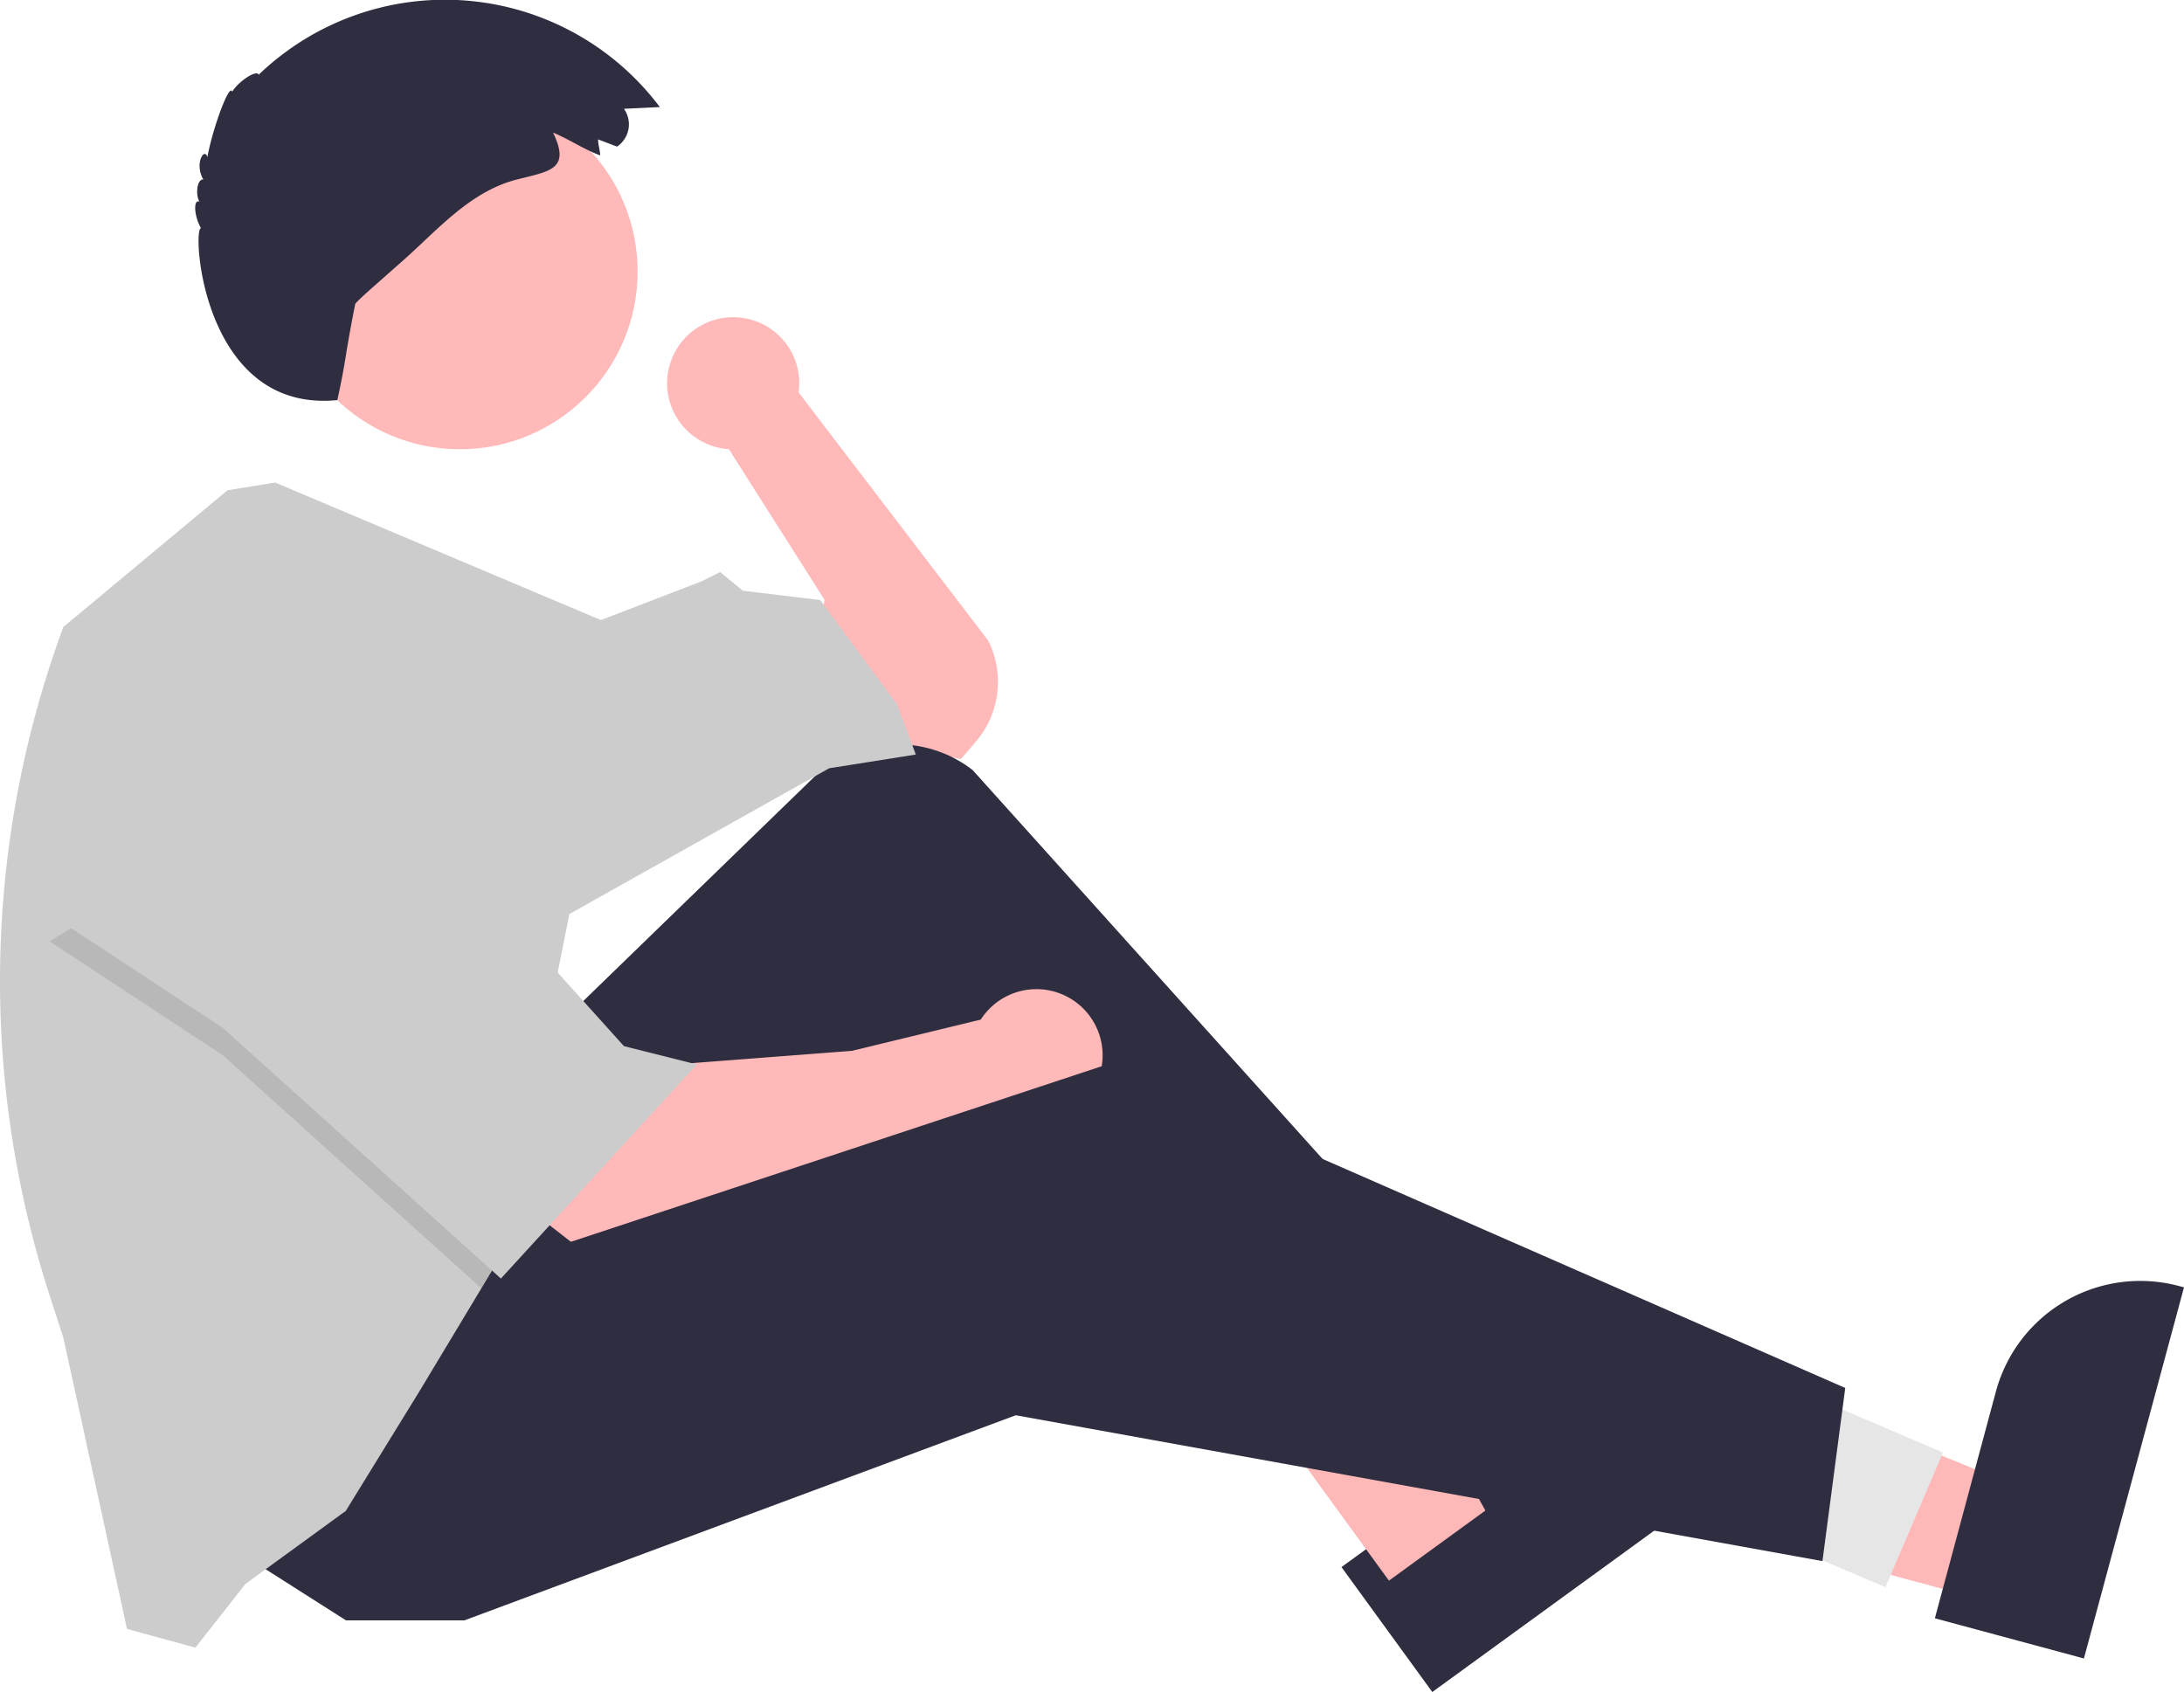
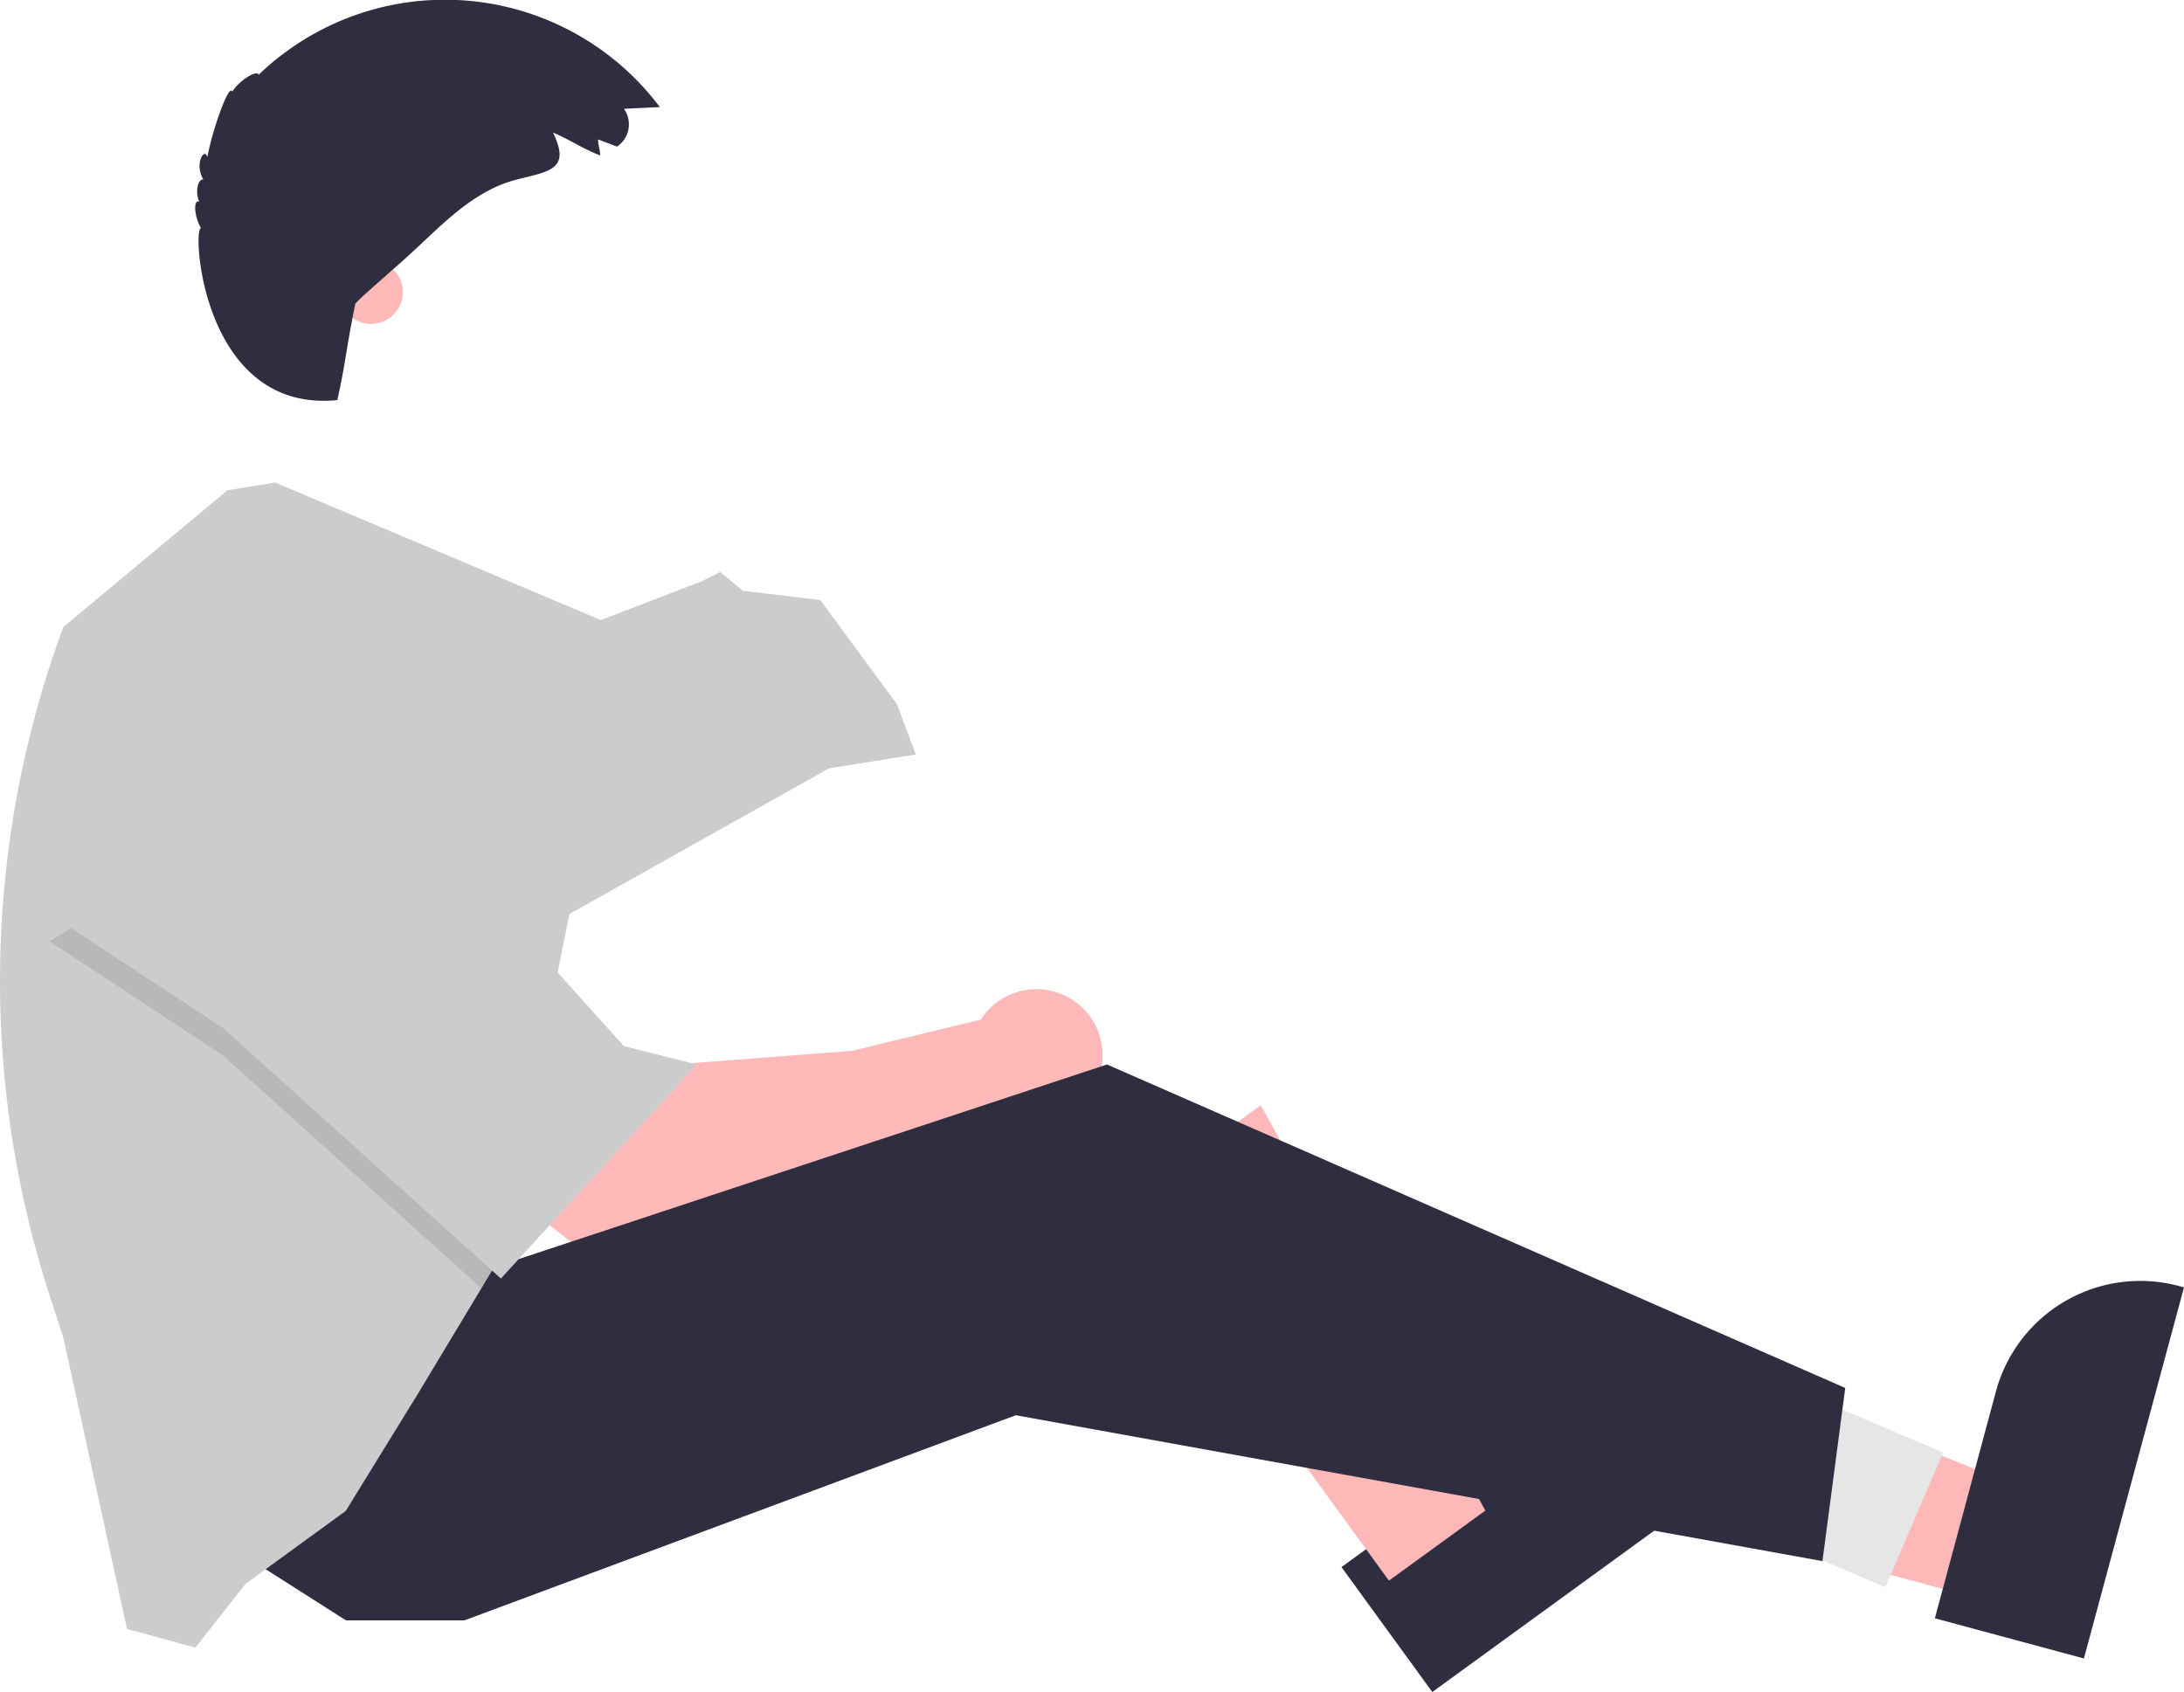
<svg xmlns="http://www.w3.org/2000/svg" viewBox="0 0 233.71 181.08">
  <defs>
    <style>.cls-1{fill:#ffb8b8;}.cls-2{fill:#2f2e41;}.cls-3{fill:#ffb9b9;}.cls-4{fill:#e6e6e6;}.cls-5{fill:#ccc;}.cls-6{opacity:0.1;isolation:isolate;}</style>
  </defs>
  <g id="Layer_2" data-name="Layer 2">
    <g id="Layer_1-2" data-name="Layer 1">
      <polygon class="cls-1" points="164.39 158.34 169.29 140.15 215.23 158.81 211.92 171.13 164.39 158.34" />
      <path class="cls-2" d="M207.05,173.19l6.53-24.26h0a16,16,0,0,1,19.63-11.29l.5.13L223,177.49Z" />
      <path class="cls-2" d="M143.55,167.71l20.32-14.78h0a16,16,0,0,1,22.37,3.53l.31.42-33.28,24.2Z" />
-       <path class="cls-3" d="M78,48.07h0L88.22,64.17l-1,8.29,8.29,7.32,7.31,1.46,1.6-1.86a9.86,9.86,0,0,0,1.33-10.82L85.46,42A7.07,7.07,0,1,0,78,48.07Z" />
      <polygon class="cls-1" points="119.68 129.36 134.91 118.28 158.95 161.66 148.63 169.16 119.68 129.36" />
-       <path class="cls-2" d="M39.94,138.3l30.24,15.11L101.88,112l46.81,31.7,4.39-6.83-49-54.46a13.11,13.11,0,0,0-17.17.95l-26,25.23Z" />
      <path class="cls-3" d="M58,130.49l4.39,3.42L98,121.72l8.29-3.42h0a7.58,7.58,0,0,0,.8.6,7.08,7.08,0,1,0-2.14-9.78l-13.77,3.34-19,1.46Z" />
      <circle class="cls-3" cx="39.7" cy="31.26" r="3.41" />
      <rect class="cls-4" x="189.78" y="151.73" width="15.68" height="15.68" transform="translate(-26.74 278.63) rotate(-66.87)" />
      <polygon class="cls-2" points="49.21 136.83 118.46 113.92 197.46 148.54 195.02 167.07 108.7 151.46 49.7 173.41 37.02 173.41 26.29 166.58 49.21 136.83" />
-       <circle class="cls-3" cx="49.21" cy="29.06" r="19.02" />
      <path class="cls-5" d="M6.78,67.1,24.34,52.47l5.1-.83L64.3,66.36l10.76-4.14,2-1,2.43,2,8.29,1L96,75.39l2,5.36-9.27,1.47-27.8,15.6L53.6,134.4l-2.09,3.48L44.82,149,37,161.7l-10.73,7.81-5.36,6.82-7.32-2L6.78,143.17l-1.42-4.38A109.26,109.26,0,0,1,6.78,67.1Z" />
      <polygon class="cls-6" points="42.87 77.34 57.99 105.14 59.45 105.14 53.6 134.4 51.51 137.88 23.85 112.94 5.32 100.75 42.87 77.34" />
      <polygon class="cls-5" points="5.32 97.82 23.85 110.01 53.6 136.83 74.57 113.92 66.77 111.96 57.99 102.21 42.87 74.41 5.32 97.82" />
      <path class="cls-2" d="M64.23,16.63C62.5,16,60.9,14.9,59.18,14.19c1.9,3.92-.3,4.12-3.78,5-5.08,1.26-8.54,5.4-12.35,8.76l-3.27,2.89c-.6.54-1.21,1.07-1.76,1.66-1.19,6-.91,5.68-1.92,10.32C21.59,44.25,20.54,24.34,21.51,24.42c-.74-1.26-.85-3.15-.17-2.83-.48-.89-.2-2.47.42-2.38-1-1.71.14-3.5.43-2.39.62-3.32,2.4-8,2.65-7C25.62,8.6,27.51,7.43,27.68,8a27.58,27.58,0,0,1,2.67-2.27,28.76,28.76,0,0,1,40.26,5.73l-3.81.18,0,.05h0a2.87,2.87,0,0,1-.77,4L64,14.92C64,15.47,64.21,16.08,64.23,16.63Z" />
    </g>
  </g>
</svg>